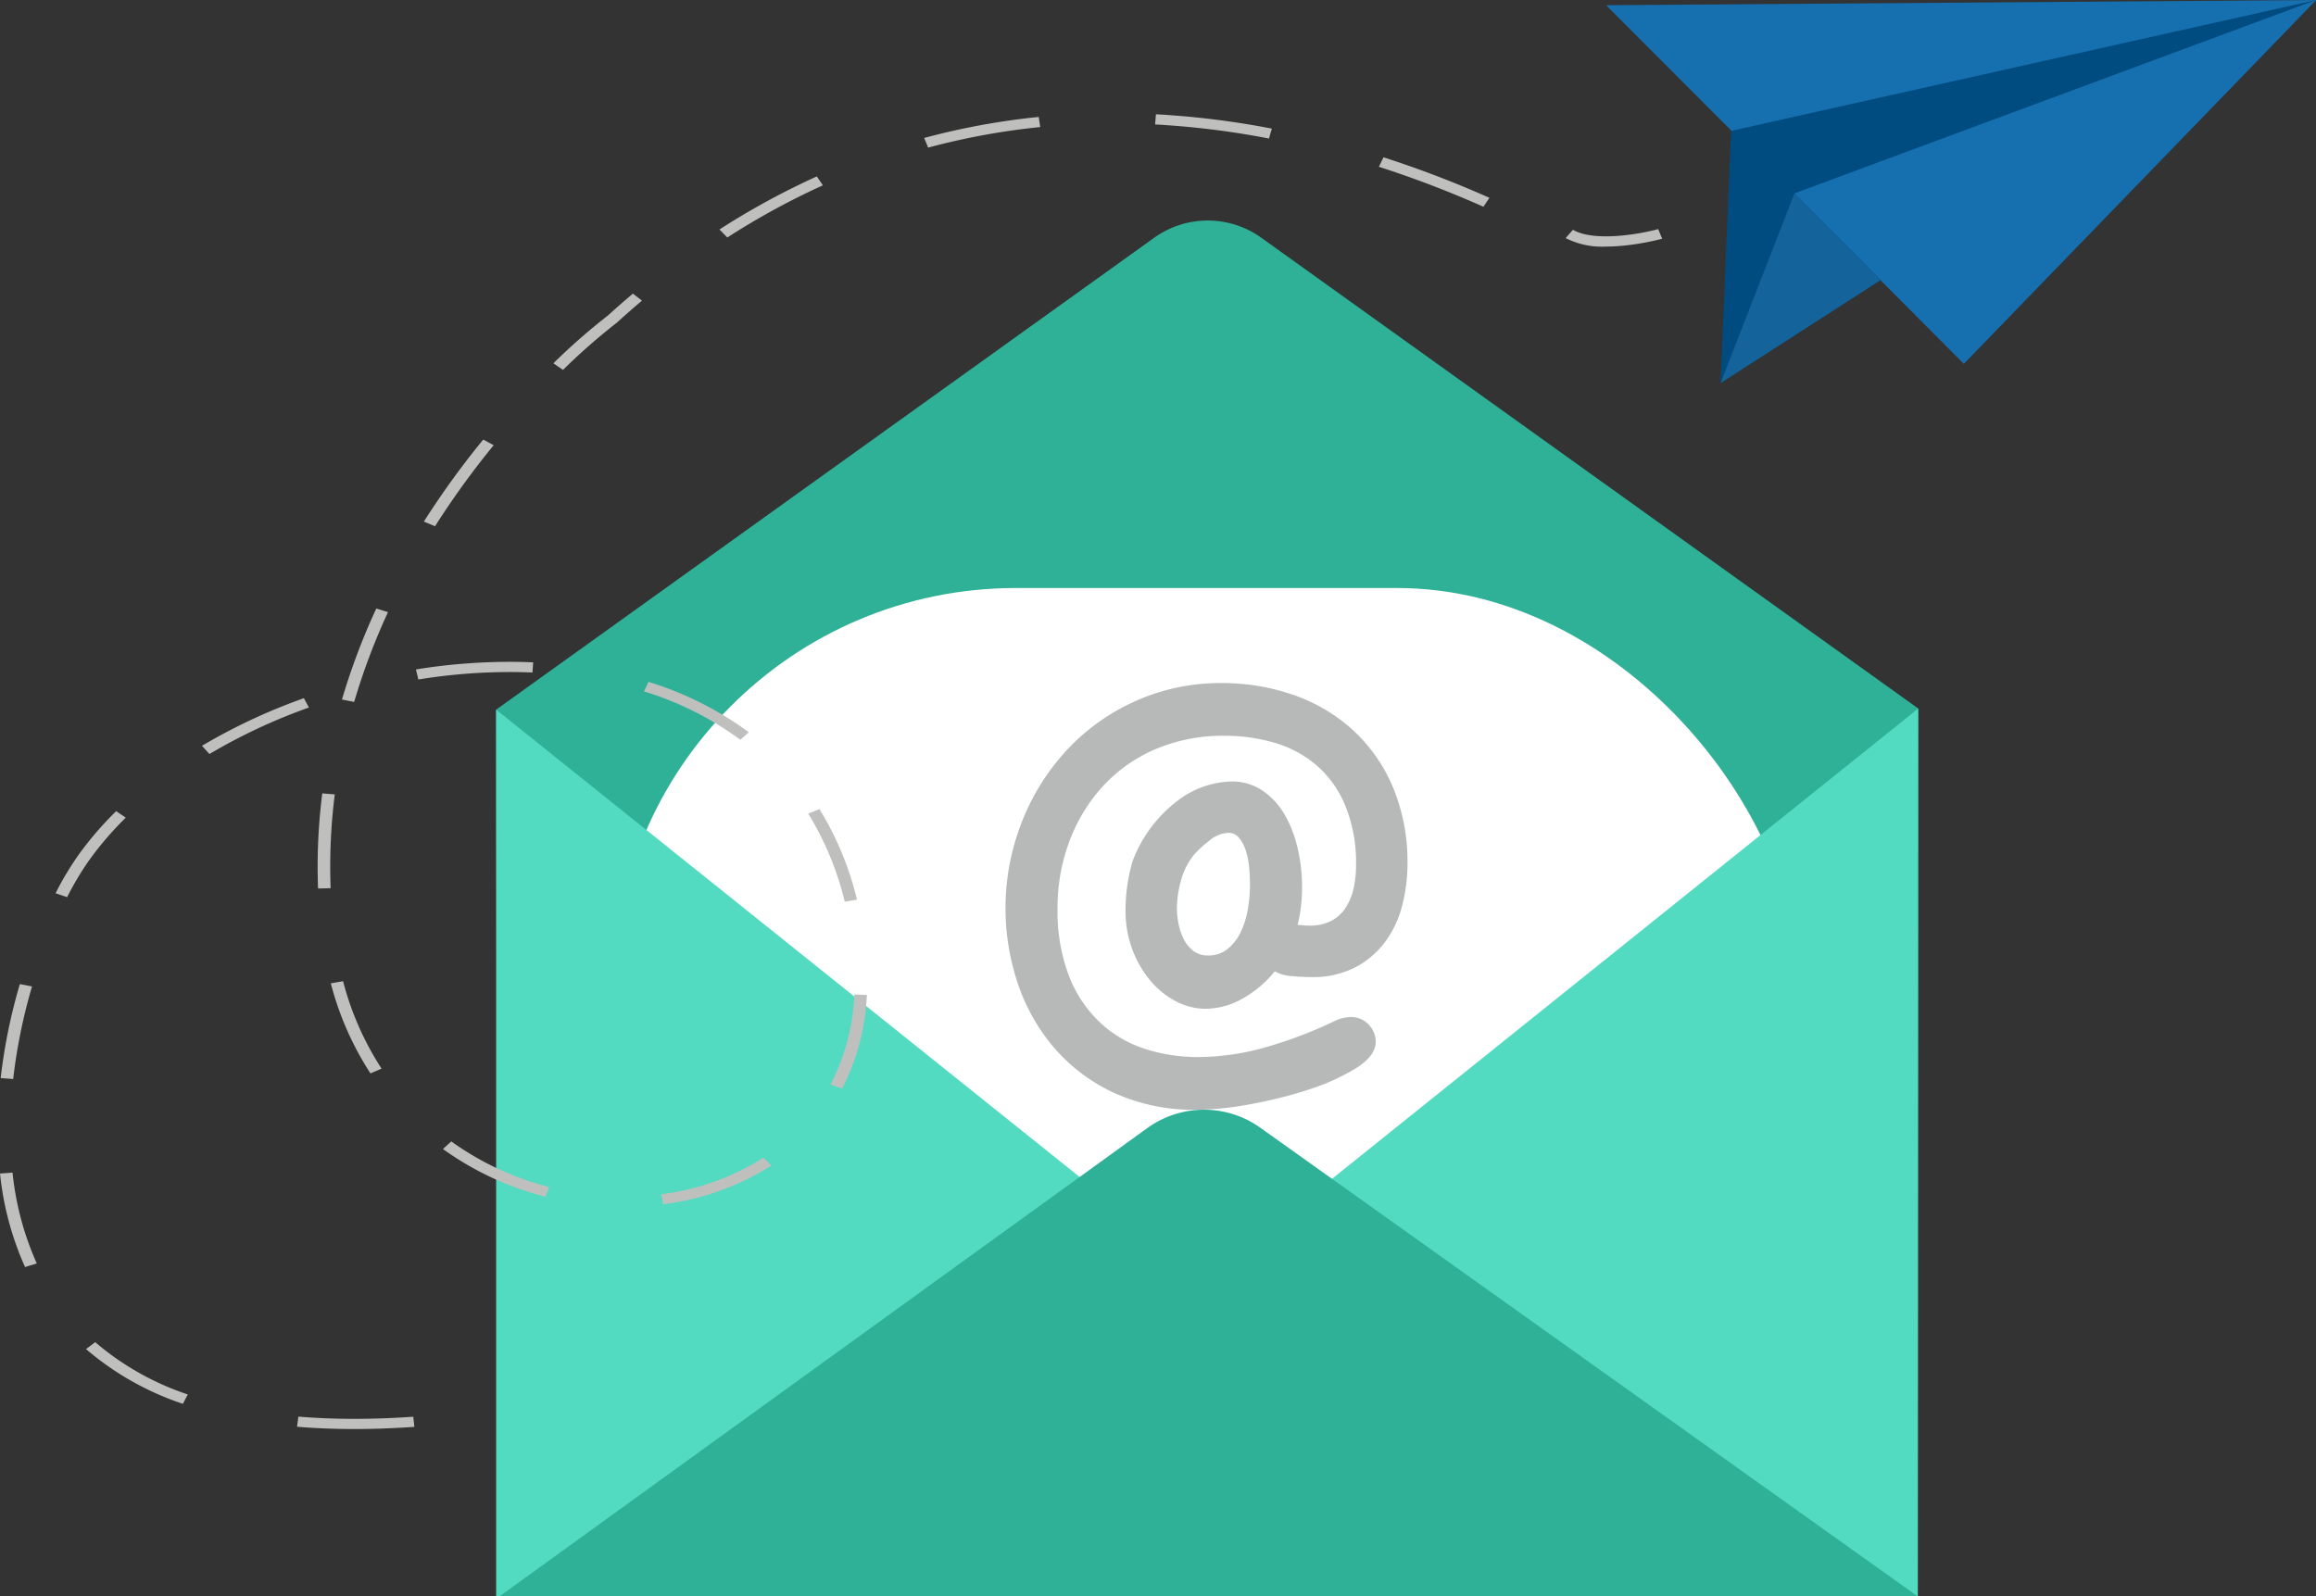
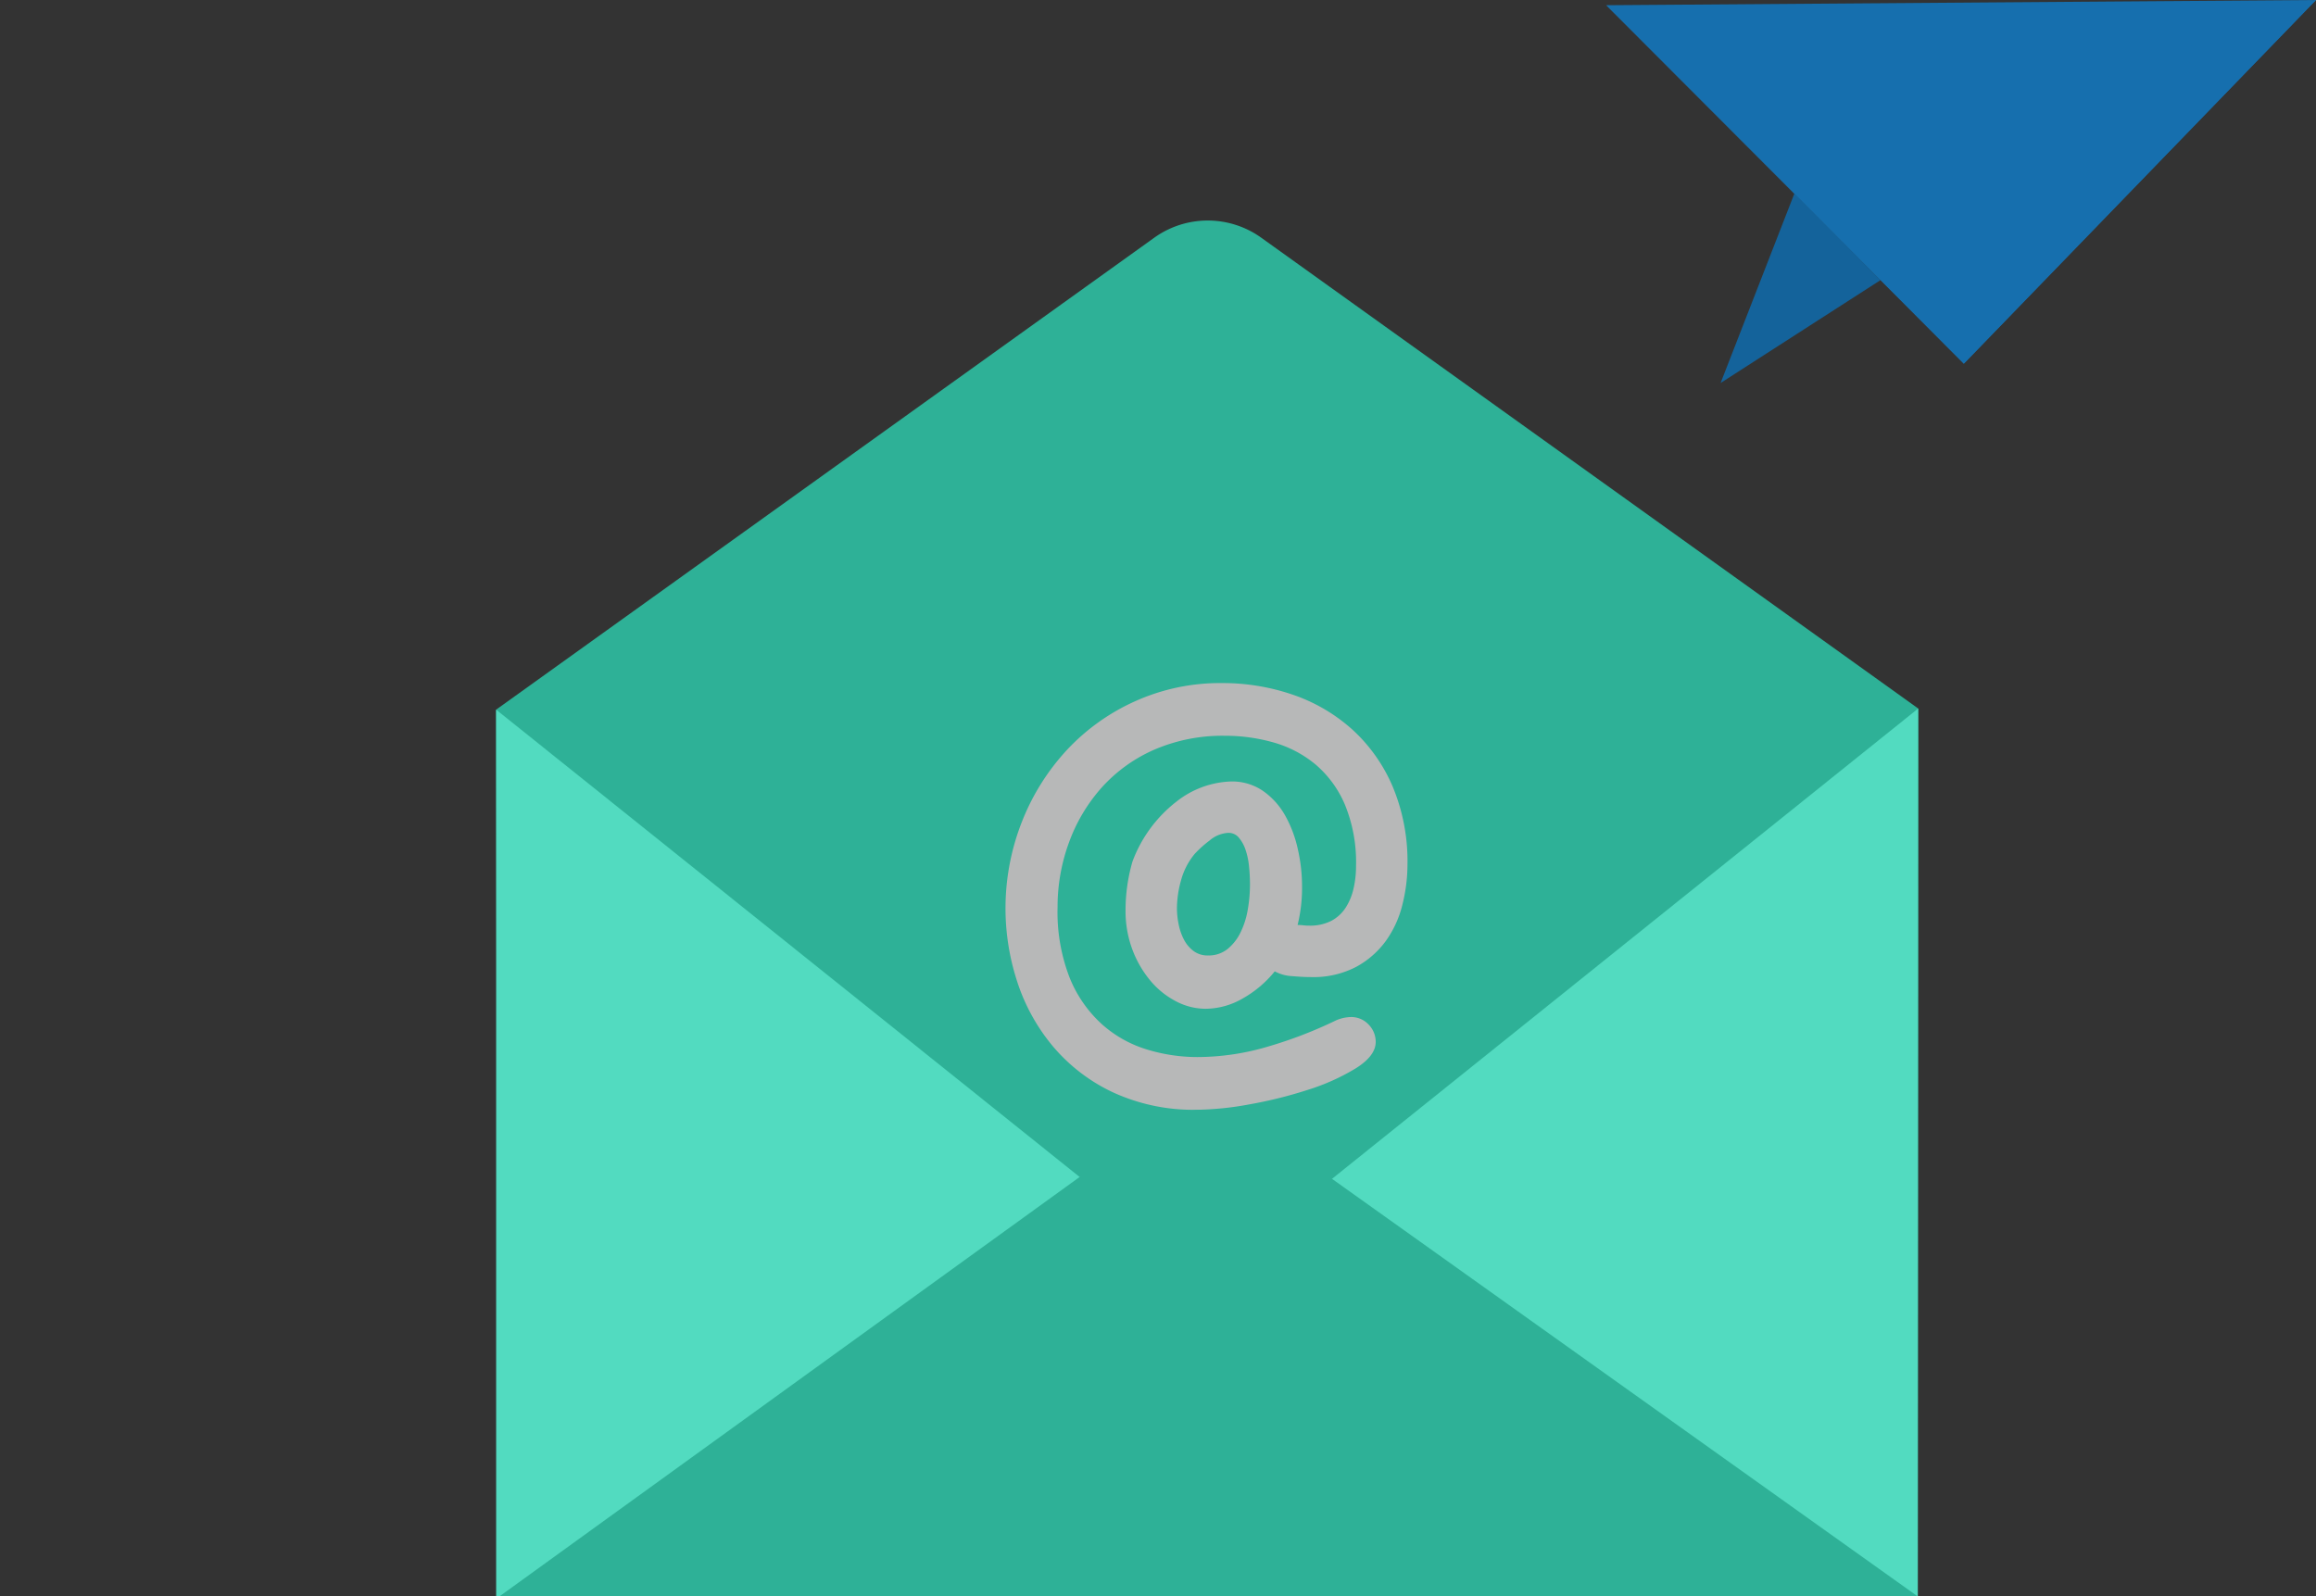
<svg xmlns="http://www.w3.org/2000/svg" width="240.676" height="165.92" viewBox="0 0 240.676 165.92">
  <rect x="0" y="0" width="240.676" height="165.92" fill="#333333" stroke="none" />
  <g id="Сгруппировать_6477" data-name="Сгруппировать 6477" transform="translate(-597.75 -321.222)">
    <g id="Сгруппировать_6471" data-name="Сгруппировать 6471" transform="translate(764.655 321.222)">
-       <path id="Контур_7083" data-name="Контур 7083" d="M1835.018,359.017l-37.177-37.252,73.771-.543Z" transform="translate(-1797.841 -321.222)" fill="#166fae" />
-       <path id="Контур_7084" data-name="Контур 7084" d="M1883.4,361.028l1.087-26.2,60.784-13.6Z" transform="translate(-1871.503 -321.222)" fill="#004b80" />
+       <path id="Контур_7083" data-name="Контур 7083" d="M1835.018,359.017l-37.177-37.252,73.771-.543" transform="translate(-1797.841 -321.222)" fill="#166fae" />
      <path id="Контур_7085" data-name="Контур 7085" d="M1883.4,485.421l7.675-19.711,8.94,9.021Z" transform="translate(-1871.503 -445.615)" fill="#14639b" />
      <path id="Контур_7086" data-name="Контур 7086" d="M1992.787,321.222l-54.2,20.095,17.6,17.7Z" transform="translate(-1919.016 -321.222)" fill="#166fae" />
    </g>
    <g id="Сгруппировать_6473" data-name="Сгруппировать 6473" transform="translate(649.308 344.142)">
      <path id="Контур_7087" data-name="Контур 7087" d="M1047.977,487.808a9.544,9.544,0,0,0-11.122,0l-68.389,49.048.151,91.882,147.582.282.045-92.284Z" transform="translate(-968.466 -486.021)" fill="#2eb197" />
      <line id="Линия_5" data-name="Линия 5" x1="147.463" transform="translate(0.086 110.676)" fill="none" />
-       <rect id="Прямоугольник_761" data-name="Прямоугольник 761" width="123.346" height="83.727" rx="41.863" transform="translate(12.144 38.193)" fill="#fff" />
      <path id="Контур_7088" data-name="Контур 7088" d="M1116.245,850.686l-.045,92.284H968.466V850.805l73.881,59.178Z" transform="translate(-968.466 -799.97)" fill="#52dbc0" />
      <g id="Сгруппировать_6472" data-name="Сгруппировать 6472" transform="translate(52.931 48.072)">
        <path id="Контур_7089" data-name="Контур 7089" d="M1319.233,799.564a14.074,14.074,0,0,1,4.586-6.236,9.632,9.632,0,0,1,5.642-2.079,5.669,5.669,0,0,1,3.3.957,7.7,7.7,0,0,1,2.277,2.475,12.48,12.48,0,0,1,1.353,3.5,17.414,17.414,0,0,1,.462,3.959,16.1,16.1,0,0,1-.462,4.025,4.9,4.9,0,0,1,.594.033,4.655,4.655,0,0,0,.594.033,4.852,4.852,0,0,0,2.31-.495,4,4,0,0,0,1.485-1.353,6.174,6.174,0,0,0,.825-1.98,10.379,10.379,0,0,0,.264-2.376,15.705,15.705,0,0,0-1.155-6.368,11.234,11.234,0,0,0-3.068-4.19,11.82,11.82,0,0,0-4.355-2.277,18.3,18.3,0,0,0-5.015-.693,17.881,17.881,0,0,0-7.391,1.452,15.949,15.949,0,0,0-5.444,3.926,17.565,17.565,0,0,0-3.4,5.708,19.37,19.37,0,0,0-1.188,6.731,18.858,18.858,0,0,0,1.254,7.325,13.164,13.164,0,0,0,3.333,4.817,12.4,12.4,0,0,0,4.685,2.64,17.954,17.954,0,0,0,5.246.792,25.965,25.965,0,0,0,7.457-1.122,45.289,45.289,0,0,0,6.995-2.706,4.2,4.2,0,0,1,1.452-.33,2.474,2.474,0,0,1,1.914.792,2.572,2.572,0,0,1,.726,1.782q0,1.452-2.046,2.739a22.377,22.377,0,0,1-4.982,2.244,45.181,45.181,0,0,1-6.1,1.518,31.873,31.873,0,0,1-5.411.561,19.988,19.988,0,0,1-8.776-1.815,18.375,18.375,0,0,1-6.236-4.784,20.154,20.154,0,0,1-3.7-6.7,24.548,24.548,0,0,1,.495-16.662,23.667,23.667,0,0,1,4.718-7.49,21.985,21.985,0,0,1,7.127-5.048,21.465,21.465,0,0,1,8.876-1.848,22.479,22.479,0,0,1,7.457,1.221,17.885,17.885,0,0,1,6.137,3.6,17.056,17.056,0,0,1,4.19,5.906,20.114,20.114,0,0,1,1.551,8.15,17.113,17.113,0,0,1-.528,4.157,10.885,10.885,0,0,1-1.716,3.761,9.265,9.265,0,0,1-3.1,2.706,9.579,9.579,0,0,1-4.685,1.056q-.858,0-1.98-.1a4.177,4.177,0,0,1-1.782-.495,11.537,11.537,0,0,1-3.3,2.8,7.793,7.793,0,0,1-3.893,1.089,6.634,6.634,0,0,1-3.1-.792,8.689,8.689,0,0,1-2.673-2.178,11.063,11.063,0,0,1-1.848-3.234,11.373,11.373,0,0,1-.693-4.025A18.17,18.17,0,0,1,1319.233,799.564Zm6.467-.792a7.237,7.237,0,0,0-1.419,2.739,11,11,0,0,0-.429,2.936,8.387,8.387,0,0,0,.165,1.584,6.048,6.048,0,0,0,.528,1.584,3.544,3.544,0,0,0,.99,1.221,2.423,2.423,0,0,0,1.551.495,3.12,3.12,0,0,0,2.013-.66,5.048,5.048,0,0,0,1.353-1.716,8.617,8.617,0,0,0,.759-2.376,15.294,15.294,0,0,0,.231-2.64,18.3,18.3,0,0,0-.1-1.881,7.651,7.651,0,0,0-.363-1.716,3.815,3.815,0,0,0-.693-1.254,1.38,1.38,0,0,0-1.089-.5,3.231,3.231,0,0,0-1.947.792A11.65,11.65,0,0,0,1325.7,798.772Z" transform="translate(-1306.035 -781.021)" fill="#b7b8b8" />
      </g>
      <path id="Контур_7090" data-name="Контур 7090" d="M1038.209,1152.432l-67.327,48.673h147.4l-68.267-48.673A10.072,10.072,0,0,0,1038.209,1152.432Z" transform="translate(-970.546 -1058.106)" fill="#2eb197" />
    </g>
    <g id="Сгруппировать_6476" data-name="Сгруппировать 6476" transform="translate(597.75 333.102)">
      <g id="Сгруппировать_6474" data-name="Сгруппировать 6474" transform="translate(162.704 11.931)">
-         <path id="Контур_7091" data-name="Контур 7091" d="M1771.8,494.241a8.325,8.325,0,0,1-4.165-.884l.757-.862c2.269,1.318,7.161.4,8.855-.071l.418,1a26.36,26.36,0,0,1-3.7.685A19.622,19.622,0,0,1,1771.8,494.241Z" transform="translate(-1767.637 -492.424)" fill="#bfbfbe" />
-       </g>
+         </g>
      <g id="Сгруппировать_6475" data-name="Сгруппировать 6475" transform="translate(0)">
-         <path id="Контур_7092" data-name="Контур 7092" d="M634.567,543.278c-2.054,0-4.054-.08-5.946-.238l.133-1.054c1.848.155,3.8.233,5.813.233,1.958,0,4.02-.074,6.13-.221l.111,1.055C638.661,543.2,636.561,543.278,634.567,543.278Zm-17.814-2.619a30.163,30.163,0,0,1-10.063-5.688l.954-.721a28.84,28.84,0,0,0,9.621,5.435Zm-16.4-14.219a31.526,31.526,0,0,1-2.6-9.717l1.3-.095a30.643,30.643,0,0,0,2.521,9.442Zm66.315-6.52-.207-1.046a25.624,25.624,0,0,0,10.633-3.807l.815.827A27.09,27.09,0,0,1,666.663,519.921Zm-12.242-.782a31.67,31.67,0,0,1-10.644-4.961l.864-.793a30.273,30.273,0,0,0,10.174,4.744ZM685.257,507.9l-1.2-.417a22.517,22.517,0,0,0,2.477-9.368l1.3.046A23.406,23.406,0,0,1,685.257,507.9Zm-86.137-1-1.3-.1a57.8,57.8,0,0,1,1.993-9.767l1.267.246A56.881,56.881,0,0,0,599.12,506.9Zm37.129-.583a31.768,31.768,0,0,1-4.12-9.361l1.273-.222a30.832,30.832,0,0,0,4,9.085Zm49.285-17.848a31.572,31.572,0,0,0-3.791-9.147l1.162-.478a32.5,32.5,0,0,1,3.906,9.417ZM604.725,488l-1.2-.407a31.7,31.7,0,0,1,2.367-3.961,35.2,35.2,0,0,1,3.929-4.57l1,.674a34.115,34.115,0,0,0-3.807,4.429A30.67,30.67,0,0,0,604.725,488Zm26.078-.9c-.029-.764-.044-1.537-.044-2.3a60.456,60.456,0,0,1,.481-7.588l1.3.109a59.57,59.57,0,0,0-.474,7.479c0,.751.014,1.514.043,2.266Zm-11.293-13.979-.769-.855a60.506,60.506,0,0,1,10.589-4.946l.523.97A59.093,59.093,0,0,0,619.511,473.125Zm55.176-1.478a33.267,33.267,0,0,0-10.014-5.028l.469-.988a34.648,34.648,0,0,1,10.427,5.236Zm-40.133-3.936-1.267-.246a68.985,68.985,0,0,1,3.566-9.458l1.219.372A68.07,68.07,0,0,0,634.554,467.711Zm6.672-2.335-.253-1.039a61.33,61.33,0,0,1,9.707-.792h0c.829,0,1.662.018,2.477.055l-.071,1.058c-.791-.035-1.6-.053-2.405-.053h0A59.729,59.729,0,0,0,641.225,465.376Zm1.729-15.921-1.157-.486a87.944,87.944,0,0,1,6.171-8.524l1.084.587A86.9,86.9,0,0,0,642.955,449.455Zm13.3-16.253-1-.682a66,66,0,0,1,5.684-4.981c.851-.773,1.721-1.534,2.585-2.264l.938.735c-.86.726-1.726,1.485-2.573,2.254l-.045.037A65.321,65.321,0,0,0,656.257,433.2Zm17.071-13.76-.808-.831a78.352,78.352,0,0,1,10.115-5.515l.632.926A76.976,76.976,0,0,0,673.328,419.443Zm78.58-3.193a108.265,108.265,0,0,0-10.862-4.154l.478-.985a109.794,109.794,0,0,1,11.008,4.21ZM694.2,410.1l-.41-1.005a74.55,74.55,0,0,1,11.9-2.184l.161,1.051A73,73,0,0,0,694.2,410.1Zm35.418-.946a87.2,87.2,0,0,0-11.83-1.463l.085-1.057a88.792,88.792,0,0,1,12.046,1.489Z" transform="translate(-597.75 -406.637)" fill="#bfbfbe" />
-       </g>
+         </g>
    </g>
  </g>
</svg>